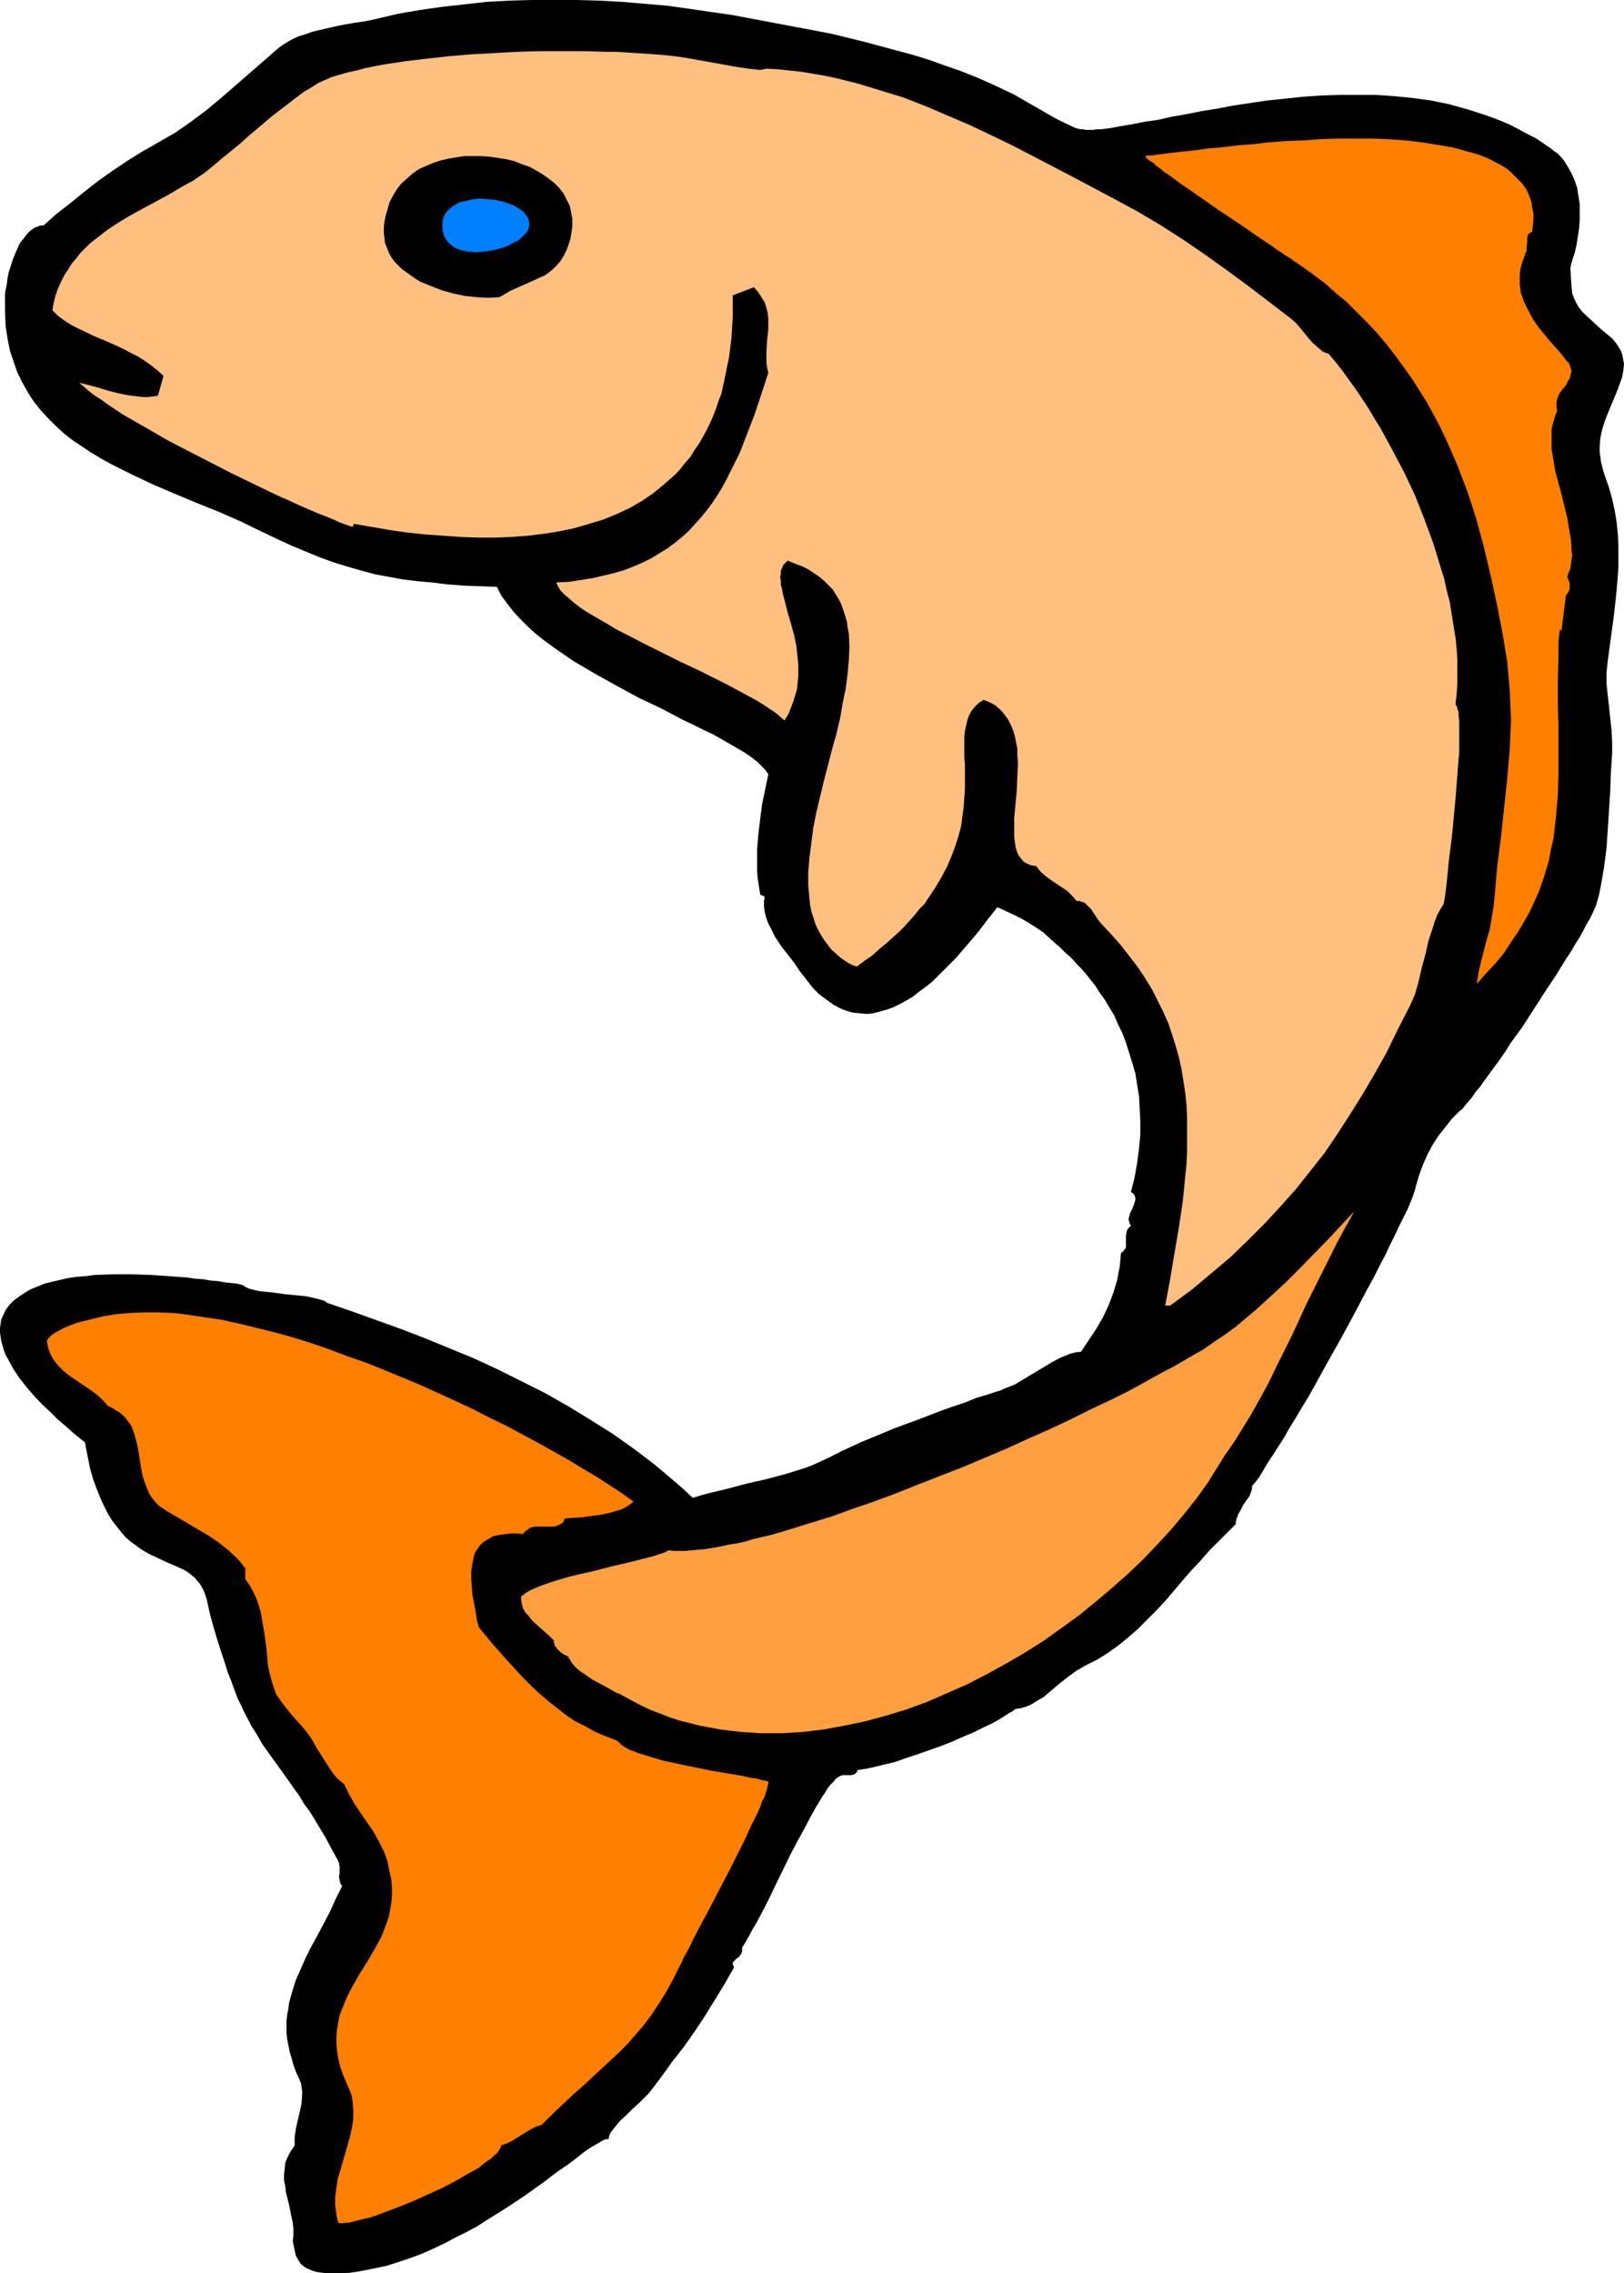
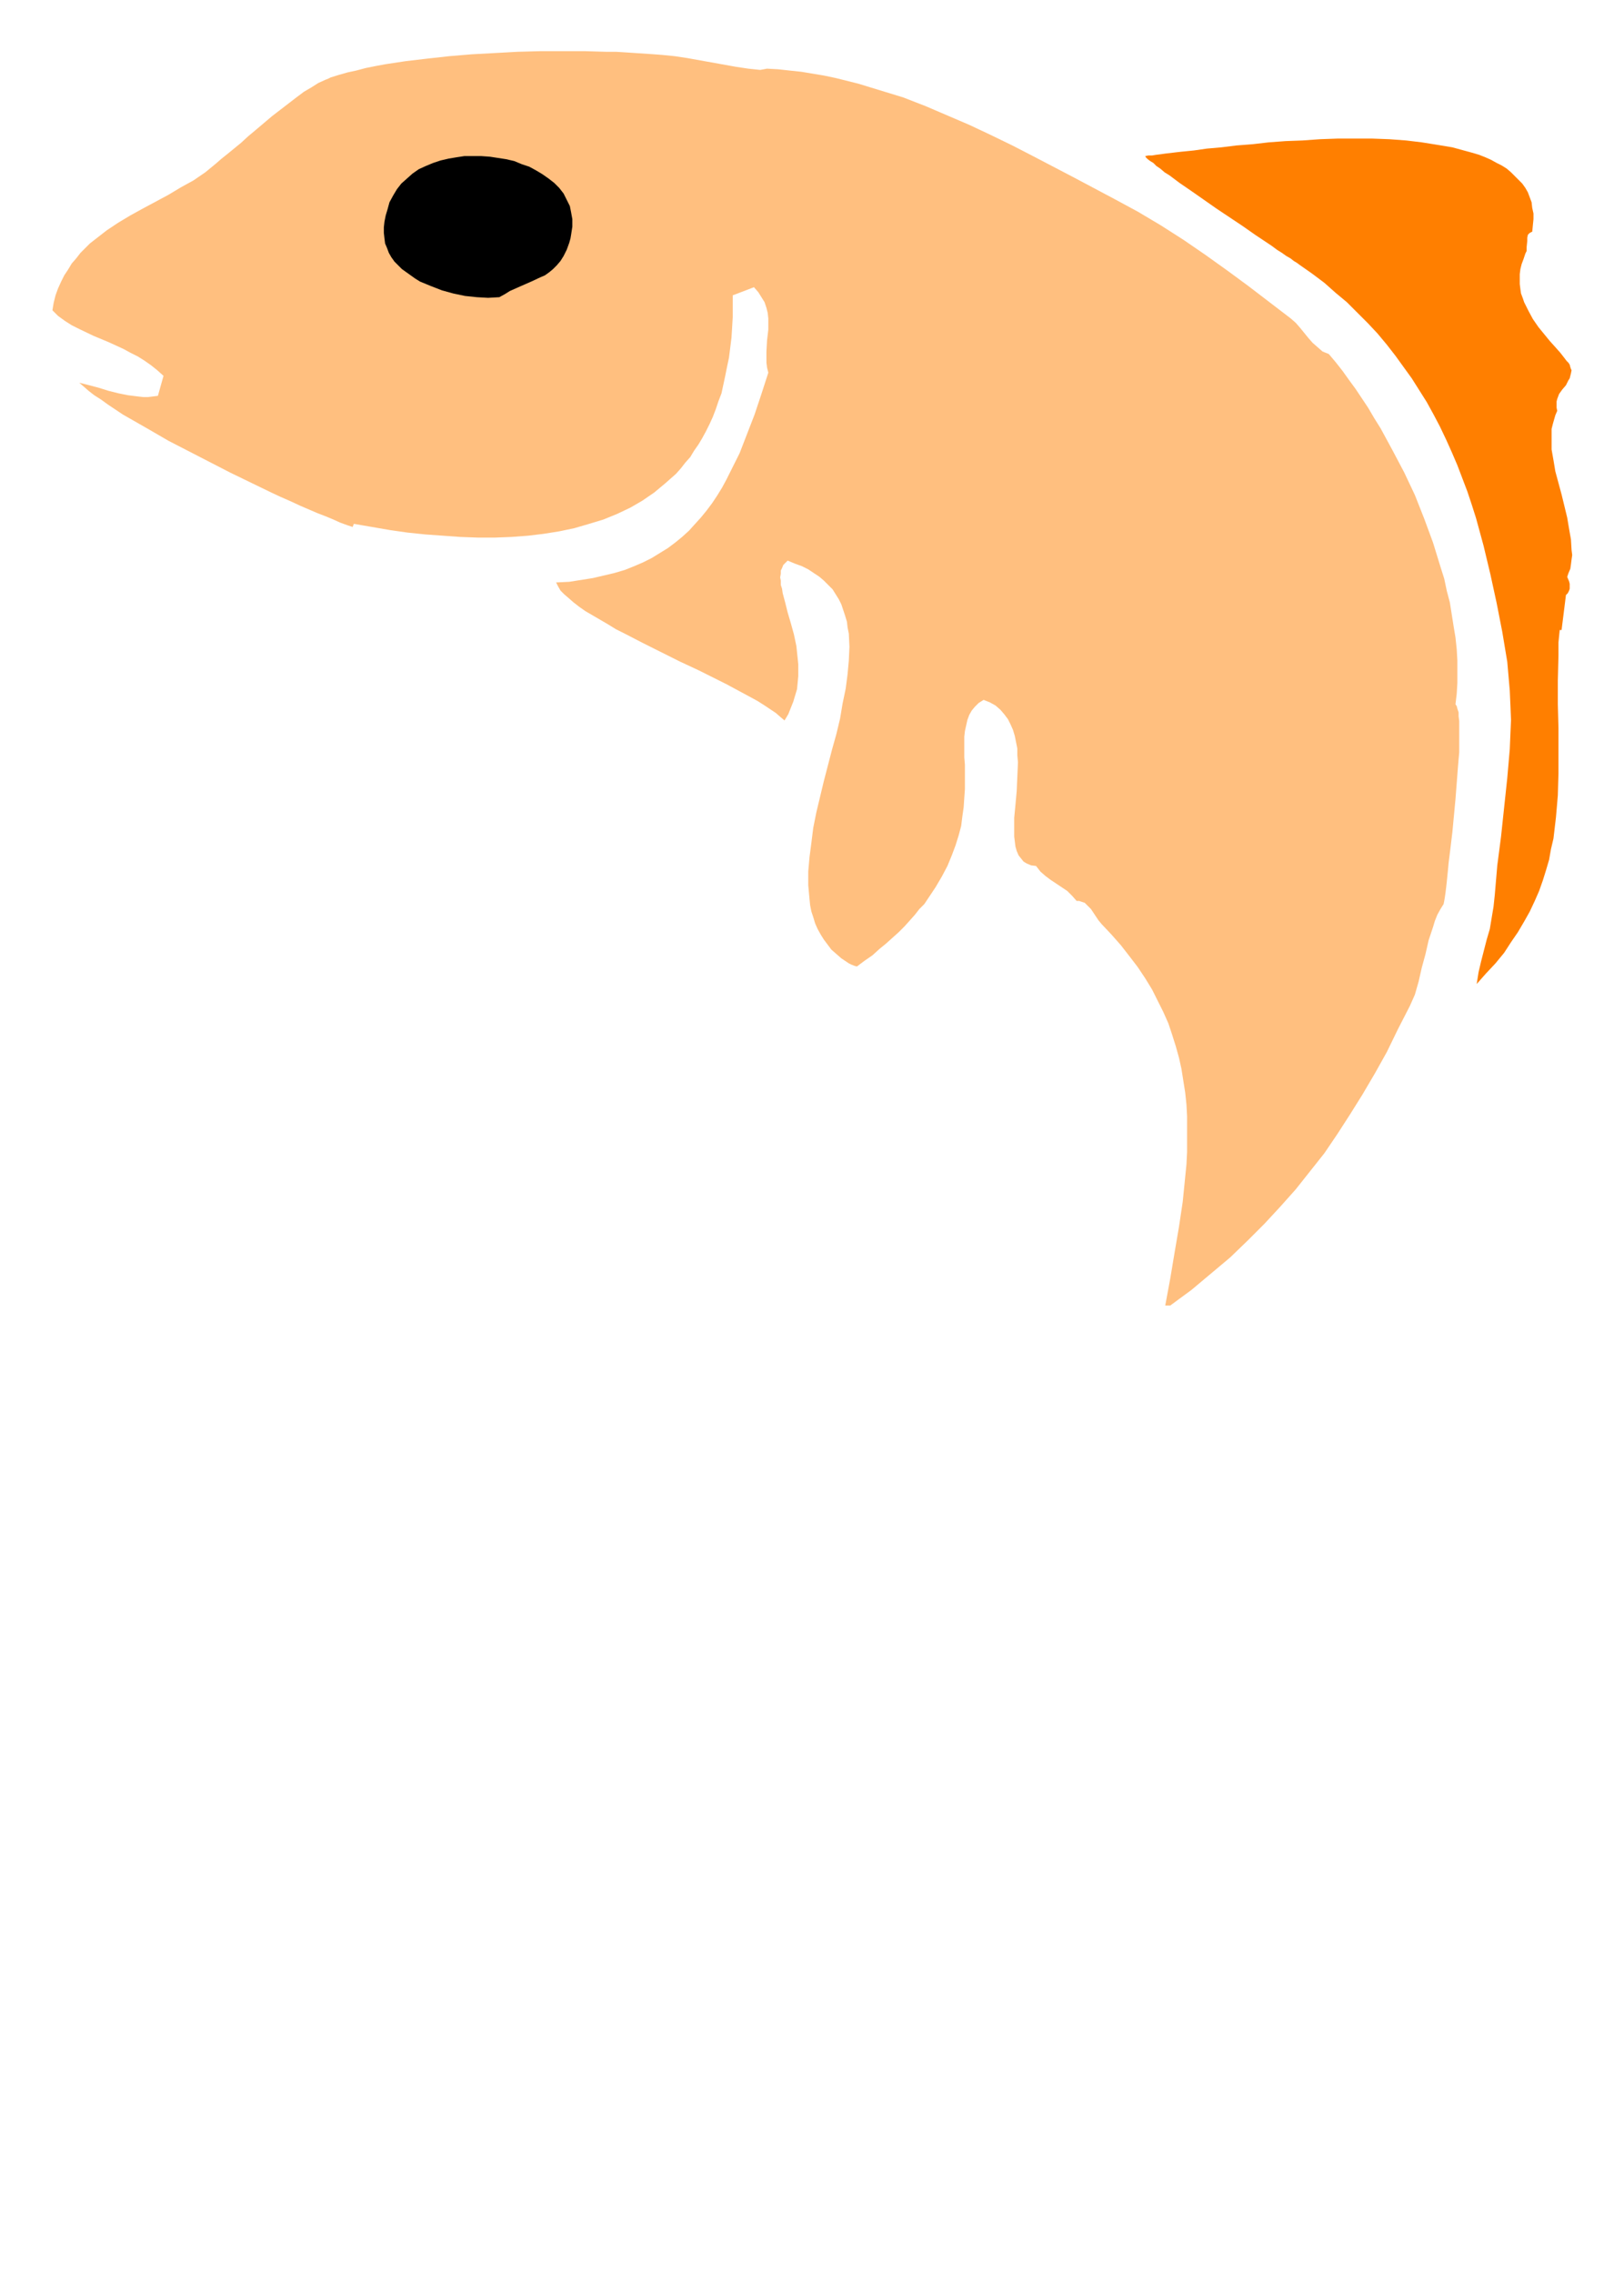
<svg xmlns="http://www.w3.org/2000/svg" xmlns:ns1="http://sodipodi.sourceforge.net/DTD/sodipodi-0.dtd" xmlns:ns2="http://www.inkscape.org/namespaces/inkscape" version="1.0" width="111.24mm" height="155.668mm" id="svg7" ns1:docname="Fish 060.wmf">
  <ns1:namedview id="namedview7" pagecolor="#ffffff" bordercolor="#000000" borderopacity="0.25" ns2:showpageshadow="2" ns2:pageopacity="0.0" ns2:pagecheckerboard="0" ns2:deskcolor="#d1d1d1" ns2:document-units="mm" />
  <defs id="defs1">
    <pattern id="WMFhbasepattern" patternUnits="userSpaceOnUse" width="6" height="6" x="0" y="0" />
  </defs>
-   <path style="fill:#000000;fill-opacity:1;fill-rule:evenodd;stroke:none" d="m 406.54,69.323 0.323,5.009 0.162,1.616 0.485,1.293 0.646,1.293 0.646,1.131 0.808,0.97 0.969,0.97 1.939,1.778 1.939,1.778 1.939,1.616 0.969,0.808 0.808,0.97 0.808,1.131 0.646,1.131 0.323,0.808 0.162,0.808 0.162,0.97 0.162,0.646 -0.162,1.778 -0.323,1.778 -0.646,1.778 -0.646,1.778 -0.808,1.939 -0.808,1.939 -0.808,1.939 -0.808,2.101 -0.646,2.101 -0.485,2.262 -0.162,2.262 v 1.293 l 0.162,1.131 0.162,1.293 0.323,1.293 0.323,1.293 0.485,1.454 0.969,2.747 0.808,2.909 0.646,2.909 0.485,2.909 0.323,3.07 0.162,2.909 v 3.07 3.07 l -0.485,5.979 -0.646,5.979 -0.808,5.979 -0.808,5.979 -0.162,1.454 -0.162,1.616 v 2.909 l 0.323,3.07 0.323,2.909 0.323,3.07 0.323,2.909 0.162,3.07 v 3.07 l -0.323,4.686 -0.162,4.848 -0.323,5.009 -0.323,5.009 -0.323,4.848 -0.646,5.009 -0.808,4.686 -0.485,2.424 -0.646,2.262 -0.162,0.646 -0.485,0.97 -0.485,1.131 -0.646,1.293 -0.808,1.293 -0.808,1.616 -0.969,1.778 -1.131,1.778 -1.131,1.939 -1.293,1.939 -1.293,2.101 -1.293,2.101 -2.908,4.363 -2.908,4.525 -2.908,4.525 -3.07,4.201 -1.293,2.101 -1.454,2.101 -1.454,1.939 -1.293,1.778 -1.293,1.778 -1.131,1.616 -1.131,1.293 -0.969,1.454 -0.969,1.131 -0.808,0.97 -0.646,0.808 -0.646,0.485 -2.101,2.101 -1.777,2.262 -1.777,2.262 -1.454,2.262 -1.293,2.424 -1.131,2.585 -0.969,2.585 -0.808,2.747 -0.162,0.646 -0.162,0.646 -0.485,1.454 -0.646,1.616 -0.808,1.939 -0.969,1.939 -1.131,2.262 -1.131,2.424 -1.293,2.585 -1.293,2.747 -1.454,2.747 -1.454,2.909 -1.616,2.909 -3.232,6.14 -3.393,6.302 -3.555,6.302 -3.393,6.14 -1.616,2.909 -1.777,2.909 -1.616,2.747 -1.616,2.585 -1.454,2.585 -1.454,2.262 -1.454,2.262 -1.293,1.939 -1.131,1.939 -0.969,1.616 -0.969,1.293 -0.97,1.131 v 0.646 l -0.162,0.646 -0.485,1.293 -0.808,1.131 -0.808,1.131 -0.646,1.293 -0.646,1.131 -0.485,1.293 -0.162,0.646 v 0.646 l -2.262,2.262 -2.262,2.262 -2.424,2.424 -2.101,2.424 -2.424,2.585 -2.262,2.585 -4.524,5.333 -2.424,2.585 -2.424,2.424 -2.424,2.424 -2.424,2.101 -2.585,2.101 -2.747,1.939 -2.585,1.616 -2.908,1.454 -1.131,0.646 -1.131,0.646 -2.262,1.616 -2.262,1.778 -2.101,1.778 -2.101,1.778 -1.131,0.646 -1.293,0.808 -1.131,0.646 -1.293,0.485 -1.131,0.323 -1.293,0.162 -0.808,0.646 -0.969,0.485 -1.939,1.293 -2.262,1.293 -2.424,1.131 -2.585,1.293 -2.747,1.131 -2.908,1.293 -2.908,1.131 -5.979,2.101 -2.908,0.97 -2.747,0.97 -2.747,0.646 -2.585,0.646 -2.262,0.485 -1.131,0.162 -0.969,0.162 -0.162,0.485 -0.323,0.323 -0.162,0.162 -0.323,0.162 -0.646,0.162 h -0.646 -0.646 -0.808 l -0.646,0.162 -0.646,0.323 -0.646,0.485 -0.646,0.808 -0.646,0.646 -0.808,0.97 -0.646,1.131 -0.808,1.131 -0.646,1.131 -0.808,1.293 -1.616,2.909 -1.616,3.07 -1.777,3.232 -1.777,3.393 -3.393,6.948 -1.616,3.393 -1.616,3.232 -1.616,3.07 -0.808,1.454 -0.808,1.293 -0.646,1.293 -0.646,1.131 -0.646,1.131 -0.646,0.97 v 0.485 0.485 l -0.162,0.485 -0.162,0.323 -0.485,0.646 -0.646,0.485 -0.485,0.485 -0.485,0.485 v 0.323 0.162 l 0.162,0.323 0.162,0.485 -1.293,2.262 -1.293,2.262 -2.585,4.201 -2.585,4.201 -2.585,3.878 -2.747,3.878 -2.908,3.717 -2.908,4.04 -3.07,4.04 -0.646,0.646 -0.646,0.646 -1.454,1.454 -1.616,1.454 -1.616,1.616 -1.616,1.454 -1.293,1.616 -0.646,0.808 -0.485,0.646 -0.323,0.808 -0.162,0.808 h -0.646 l -0.808,0.323 -0.808,0.485 -1.131,0.646 -1.131,0.646 -1.454,0.97 -1.454,1.131 -1.616,1.293 -1.777,1.293 -1.939,1.293 -1.939,1.454 -2.101,1.616 -2.262,1.616 -2.262,1.616 -2.424,1.616 -2.424,1.616 -2.585,1.616 -2.585,1.616 -2.747,1.778 -2.747,1.454 -2.908,1.454 -2.747,1.454 -3.07,1.454 -2.908,1.293 -3.07,1.131 -2.908,0.97 -3.07,0.97 -3.07,0.646 -3.232,0.646 -2.908,0.485 -3.232,0.162 h -3.07 l -1.131,-0.162 -1.293,-0.162 -1.131,-0.323 -1.131,-0.485 -0.969,-0.485 -0.969,-0.808 -0.646,-0.97 -0.646,-1.131 -0.808,-3.717 0.162,-1.616 v -1.616 l -0.162,-1.616 -0.323,-1.454 -0.646,-3.232 -0.808,-3.232 -0.162,-1.454 -0.323,-1.616 v -1.454 l 0.162,-1.616 0.162,-1.454 0.646,-1.616 0.808,-1.454 0.485,-0.646 0.485,-0.808 v -0.97 -1.131 l 0.323,-2.262 0.485,-2.101 0.485,-2.101 0.485,-2.262 0.162,-2.101 v -1.131 l -0.162,-1.131 -0.162,-0.97 -0.485,-1.131 -0.808,-1.778 -0.646,-1.778 -0.485,-1.778 -0.485,-1.616 -0.323,-1.616 -0.323,-1.616 -0.162,-1.616 v -1.616 -1.616 l 0.162,-1.454 0.323,-1.616 0.162,-1.454 0.808,-2.909 0.969,-3.07 1.293,-2.909 1.293,-2.909 1.454,-2.909 1.616,-2.909 3.232,-6.14 1.454,-3.232 1.616,-3.232 -0.485,-0.808 -0.162,-0.808 -0.162,-0.808 0.162,-0.808 v -1.778 l -0.162,-0.97 -0.323,-0.808 -1.616,-2.909 -1.454,-2.747 -1.454,-2.424 -1.454,-2.424 -1.293,-2.101 -1.454,-1.939 -1.131,-1.939 -1.293,-1.778 -1.131,-1.616 -1.131,-1.616 -2.101,-2.909 -2.101,-2.909 -1.939,-2.747 -1.777,-3.07 -0.969,-1.454 -0.808,-1.616 -0.969,-1.778 -0.808,-1.778 -0.969,-1.939 -0.808,-2.101 -0.808,-2.262 -0.969,-2.424 -0.808,-2.585 -0.969,-2.909 -0.969,-3.07 -0.969,-3.232 -0.969,-3.555 -0.808,-3.717 -0.485,-1.454 -0.485,-1.131 -0.646,-1.131 -0.646,-0.808 -0.808,-0.97 -0.808,-0.646 -0.808,-0.646 -0.969,-0.646 -2.101,-0.97 -2.262,-0.97 -2.424,-1.131 -2.424,-1.131 -1.131,-0.646 -1.293,-0.808 -1.293,-0.97 -1.131,-0.808 -1.293,-1.131 -1.131,-1.293 -1.131,-1.454 -1.131,-1.454 -1.131,-1.778 -0.969,-1.939 -0.969,-2.101 -0.969,-2.424 -0.969,-2.585 -0.808,-2.909 -0.646,-3.232 -0.323,-1.616 -0.323,-1.778 -0.646,-0.485 -0.808,-0.646 -1.777,-1.454 -1.777,-1.616 -2.101,-1.778 -1.939,-1.939 -2.101,-1.939 L 8.725,361.156 6.786,358.894 5.009,356.632 3.393,354.208 2.101,351.784 1.454,350.653 0.969,349.36 0.646,348.229 0.323,347.098 0.162,345.967 0,344.835 v -1.131 l 0.162,-1.131 0.162,-1.131 0.485,-0.97 0.646,-1.454 0.969,-1.293 1.131,-1.131 1.293,-0.97 1.454,-0.97 1.616,-0.97 1.616,-0.646 1.939,-0.808 1.939,-0.485 2.101,-0.485 2.101,-0.485 2.262,-0.323 2.262,-0.162 2.424,-0.323 4.847,-0.162 h 4.847 l 4.847,0.162 4.686,0.323 4.524,0.323 2.262,0.323 2.101,0.162 1.939,0.323 1.939,0.162 1.777,0.323 1.616,0.162 1.454,0.162 1.293,0.323 0.323,0.162 0.485,0.323 0.969,0.485 1.293,0.323 1.454,0.323 1.616,0.162 1.616,0.162 3.555,0.485 3.393,0.323 1.777,0.162 1.454,0.323 1.454,0.323 1.131,0.323 0.969,0.323 0.323,0.323 0.323,0.162 6.14,2.101 6.302,2.262 6.302,2.262 6.302,2.424 6.302,2.585 6.302,2.585 6.302,2.909 6.14,3.07 6.14,3.07 5.979,3.393 5.817,3.555 5.655,3.555 5.494,3.878 5.332,4.04 5.171,4.363 2.424,2.101 2.424,2.262 2.101,-0.646 2.424,-0.646 4.686,-1.131 4.847,-1.293 5.009,-1.131 4.847,-1.293 4.686,-1.454 2.262,-0.808 2.101,-0.97 2.101,-0.97 1.939,-0.97 0.969,-0.485 0.969,-0.485 2.101,-0.97 2.424,-1.131 2.747,-1.131 2.747,-1.131 3.07,-1.293 6.14,-2.262 6.302,-2.424 3.232,-1.131 2.908,-0.97 2.747,-1.131 2.747,-0.808 2.424,-0.808 1.131,-0.323 0.969,-0.485 1.293,-0.485 1.293,-0.485 2.424,-1.454 2.424,-1.454 2.424,-1.454 2.424,-1.454 2.424,-1.293 1.293,-0.485 1.131,-0.485 1.293,-0.323 1.454,-0.162 1.939,-2.909 1.939,-2.909 1.777,-3.07 1.454,-3.07 1.293,-3.393 0.969,-3.232 0.323,-1.778 0.323,-1.616 0.162,-1.778 0.162,-1.778 0.485,-0.323 0.323,-0.485 0.323,-0.323 0.162,-0.485 v -0.97 -1.939 l 0.162,-0.97 0.162,-0.485 0.323,-0.485 0.323,-0.323 0.323,-0.323 -0.323,-0.485 -0.162,-0.646 -0.162,-0.485 0.162,-0.646 0.323,-1.131 0.485,-0.97 0.485,-1.131 0.162,-0.646 0.162,-0.485 v -0.485 l -0.162,-0.646 -0.323,-0.485 -0.646,-0.485 0.969,-3.878 0.646,-3.717 0.485,-3.717 0.323,-3.555 v -3.393 l -0.162,-3.232 -0.162,-3.232 -0.485,-2.909 -0.485,-3.07 -0.808,-2.747 -0.808,-2.585 -0.808,-2.585 -0.969,-2.585 -1.131,-2.262 -0.969,-2.262 -1.293,-2.101 -1.131,-1.939 -1.293,-1.778 -1.131,-1.778 -1.293,-1.616 -1.131,-1.454 -1.131,-1.293 -1.131,-1.131 -0.969,-1.131 -0.969,-0.97 -0.969,-0.808 -0.808,-0.808 -0.646,-0.646 -0.485,-0.485 -0.485,-0.323 -0.162,-0.162 -0.162,-0.162 -1.616,-1.454 -1.616,-1.454 -1.939,-1.293 -1.777,-1.131 -1.939,-1.131 -1.939,-0.97 -4.201,-1.939 -2.424,3.07 -2.585,3.393 -2.747,3.232 -2.908,3.393 -3.07,3.07 -3.07,3.07 -1.616,1.293 -1.777,1.293 -1.616,1.293 -1.616,0.97 -1.777,0.97 -1.616,0.808 -1.777,0.646 -1.777,0.485 -1.777,0.485 -1.616,0.162 -1.777,-0.162 -1.777,-0.162 -1.777,-0.485 -1.616,-0.646 -1.777,-0.97 -1.777,-1.293 -1.777,-1.293 -1.777,-1.778 -1.616,-2.101 -1.777,-2.262 -0.646,-0.97 -0.646,-0.97 -1.616,-2.101 -1.777,-2.262 -1.616,-2.424 -0.646,-1.293 -0.646,-1.293 -0.646,-1.293 -0.485,-1.454 -0.323,-1.293 -0.162,-1.293 v -1.293 l 0.162,-1.293 -1.131,-0.485 -0.323,-2.101 -0.323,-1.939 -0.162,-1.939 v -1.939 -3.878 l 0.323,-3.878 0.485,-4.04 0.485,-3.717 1.616,-7.756 -0.808,-1.131 -0.969,-0.97 -1.131,-1.131 -1.454,-1.131 -1.616,-1.131 -1.939,-1.131 -1.939,-1.131 -2.262,-1.293 -2.262,-1.293 -2.424,-1.131 -2.585,-1.293 -2.747,-1.293 -5.494,-2.909 -5.817,-2.747 -5.655,-3.07 -5.817,-3.232 -2.747,-1.616 -2.747,-1.616 -2.585,-1.778 -2.585,-1.778 -2.424,-1.778 -2.262,-1.778 -2.101,-1.939 -1.939,-1.939 -1.777,-1.939 -1.616,-2.101 -1.454,-1.939 -1.131,-2.262 -4.524,-0.162 -4.201,-0.162 -4.201,-0.323 -3.878,-0.485 -3.716,-0.323 -3.878,-0.485 -3.555,-0.646 -3.555,-0.646 -3.555,-0.97 -3.393,-0.97 -3.716,-1.131 -3.555,-1.293 -3.555,-1.454 -3.878,-1.616 -3.878,-1.778 -4.04,-1.939 -5.332,-2.585 -5.494,-2.424 -5.655,-2.262 -5.817,-2.424 -5.655,-2.424 -5.494,-2.585 -5.494,-2.747 -2.585,-1.454 -2.424,-1.454 -2.424,-1.616 -2.424,-1.616 -2.262,-1.778 -2.101,-1.939 -1.939,-1.939 -1.939,-2.101 L 8.725,103.903 7.271,101.641 5.817,99.055 4.524,96.47 3.555,93.723 2.585,90.814 1.939,87.582 1.454,84.351 1.293,80.796 v -3.555 -1.131 l 0.162,-1.131 0.323,-1.454 0.162,-1.454 0.323,-1.616 0.485,-1.454 0.485,-1.616 0.646,-1.616 0.646,-1.454 0.646,-1.454 0.969,-1.131 0.808,-1.131 0.969,-0.97 0.969,-0.646 1.131,-0.485 0.646,-0.162 h 0.646 l 3.232,-2.909 3.555,-2.747 3.555,-2.909 3.716,-2.909 3.878,-2.747 3.878,-2.585 3.878,-2.424 1.777,-0.97 1.939,-1.131 2.262,-1.293 2.262,-1.293 2.101,-1.454 2.101,-1.454 3.878,-2.909 3.716,-3.07 7.433,-6.464 3.716,-3.232 3.878,-3.393 1.131,-0.808 1.293,-0.808 1.454,-0.808 1.454,-0.646 1.616,-0.485 1.777,-0.646 3.393,-0.808 3.555,-0.808 3.555,-0.646 3.232,-0.485 1.616,-0.323 1.454,-0.323 5.494,-1.293 5.655,-0.97 5.655,-0.808 5.817,-0.646 5.655,-0.646 5.979,-0.323 L 137.668,0 h 5.817 5.817 l 5.979,0.162 5.817,0.323 5.655,0.485 5.817,0.485 5.817,0.808 5.494,0.808 5.655,0.808 8.564,1.616 8.564,1.616 8.564,1.616 8.564,2.101 8.402,2.262 4.201,1.131 4.201,1.293 4.04,1.454 4.201,1.454 4.04,1.616 4.04,1.778 2.747,1.293 2.747,1.293 5.332,3.07 5.332,3.07 2.585,1.293 2.747,1.293 0.646,0.162 0.646,0.162 h 0.646 l 0.808,0.162 h 1.777 l 1.131,-0.162 h 1.131 l 1.131,-0.162 1.293,-0.162 2.585,-0.485 2.908,-0.485 3.232,-0.646 3.393,-0.485 3.555,-0.808 3.716,-0.646 4.04,-0.808 4.04,-0.646 4.201,-0.808 4.363,-0.646 4.363,-0.646 4.686,-0.485 4.524,-0.485 4.686,-0.323 4.686,-0.162 h 4.847 4.847 l 4.686,0.323 4.847,0.485 4.686,0.646 4.686,0.97 4.686,1.293 4.524,1.454 2.262,0.808 2.101,0.808 2.262,0.97 2.101,1.131 2.101,1.131 2.262,1.131 1.939,1.293 2.101,1.454 0.808,0.646 0.969,0.646 1.454,1.616 1.131,1.778 0.969,1.778 0.808,1.778 0.646,1.939 0.323,2.101 0.323,2.101 v 2.101 2.101 l -0.162,2.101 -0.323,2.101 -0.323,2.101 -0.485,2.101 -0.646,1.939 z" id="path1" />
  <path style="fill:#ffbf7f;fill-opacity:1;fill-rule:evenodd;stroke:none" d="m 344.007,91.622 1.777,2.101 1.777,2.262 1.616,2.262 1.777,2.424 1.616,2.424 1.616,2.424 1.616,2.747 1.616,2.585 3.07,5.656 3.07,5.817 2.747,5.817 2.424,6.14 2.262,6.14 1.939,6.302 0.969,3.07 0.646,3.07 0.808,3.07 0.485,3.07 0.485,3.07 0.485,2.909 0.323,3.07 0.162,2.909 v 2.909 2.909 l -0.162,2.747 -0.323,2.747 0.323,0.485 0.162,0.646 0.323,0.97 v 0.97 l 0.162,1.293 v 1.293 3.07 1.778 1.939 l -0.162,1.778 -0.162,1.939 -0.323,4.201 -0.323,4.201 -0.808,8.564 -0.485,4.04 -0.485,3.878 -0.162,1.778 -0.162,1.616 -0.162,1.616 -0.162,1.454 -0.162,1.293 -0.162,1.131 -0.162,0.97 -0.162,0.808 -0.808,1.293 -0.808,1.454 -0.646,1.616 -0.485,1.616 -1.131,3.393 -0.808,3.555 -0.969,3.555 -0.808,3.555 -0.969,3.393 -0.646,1.454 -0.646,1.454 -3.07,5.979 -2.908,5.979 -3.07,5.494 -3.232,5.494 -3.232,5.171 -3.232,5.009 -3.393,5.009 -3.716,4.686 -3.716,4.686 -4.04,4.525 -4.04,4.363 -4.363,4.363 -4.524,4.363 -5.009,4.201 -5.009,4.201 -5.494,4.04 h -1.293 l 1.293,-6.948 1.131,-6.787 1.131,-6.625 0.969,-6.464 0.646,-6.464 0.323,-3.232 0.162,-3.232 v -3.07 -3.07 -3.07 l -0.162,-3.07 -0.323,-3.07 -0.485,-3.07 -0.485,-3.07 -0.646,-2.909 -0.808,-2.909 -0.969,-3.07 -0.969,-2.909 -1.293,-2.909 -1.454,-2.909 -1.454,-2.909 -1.777,-2.909 -1.939,-2.909 -2.101,-2.747 -2.262,-2.909 -2.424,-2.747 -2.585,-2.747 -0.808,-0.97 -0.646,-0.97 -0.646,-0.97 -0.646,-0.97 -0.808,-0.808 -0.808,-0.808 -0.969,-0.323 -0.485,-0.162 h -0.646 l -1.131,-1.293 -1.293,-1.293 -1.454,-0.97 -2.908,-1.939 -1.293,-0.97 -1.293,-1.131 -1.131,-1.454 -1.293,-0.162 -1.131,-0.485 -0.808,-0.485 -0.646,-0.808 -0.646,-0.808 -0.485,-1.131 -0.323,-1.131 -0.162,-1.293 -0.162,-1.293 v -1.616 -1.454 -1.778 l 0.323,-3.393 0.323,-3.555 0.162,-3.717 0.162,-3.717 -0.162,-1.778 v -1.778 l -0.323,-1.616 -0.323,-1.616 -0.485,-1.616 -0.646,-1.454 -0.646,-1.293 -0.969,-1.293 -0.969,-1.131 -1.293,-1.131 -1.454,-0.808 -1.616,-0.646 -1.293,0.808 -0.969,0.97 -0.808,0.97 -0.646,1.131 -0.485,1.293 -0.323,1.454 -0.323,1.454 -0.162,1.454 v 1.778 1.778 1.778 l 0.162,1.939 v 2.101 2.101 2.101 l -0.162,2.262 -0.162,2.424 -0.323,2.262 -0.323,2.585 -0.646,2.424 -0.808,2.585 -0.969,2.585 -1.131,2.747 -1.454,2.747 -1.616,2.747 -1.939,2.909 -0.969,1.454 -1.293,1.293 -1.131,1.454 -1.293,1.454 -1.454,1.616 -1.454,1.454 -1.616,1.454 -1.616,1.454 -1.777,1.454 -1.777,1.616 -2.101,1.454 -1.939,1.454 -0.646,-0.162 -0.808,-0.323 -0.646,-0.323 -0.485,-0.323 -1.454,-0.97 -1.293,-1.131 -1.293,-1.131 -0.969,-1.293 -0.969,-1.293 -0.808,-1.293 -0.808,-1.454 -0.646,-1.454 -0.485,-1.616 -0.485,-1.454 -0.323,-1.616 -0.162,-1.616 -0.162,-1.778 -0.162,-1.778 v -1.778 -1.778 l 0.323,-3.717 0.485,-3.717 0.485,-3.878 0.808,-4.04 0.969,-4.04 0.969,-4.04 2.101,-8.08 1.131,-4.04 0.969,-4.04 0.646,-3.878 0.808,-3.878 0.485,-3.717 0.323,-3.555 0.162,-3.555 -0.162,-3.393 -0.323,-1.616 -0.162,-1.454 -0.485,-1.616 -0.485,-1.454 -0.485,-1.454 -0.646,-1.293 -0.808,-1.293 -0.808,-1.293 -1.131,-1.131 -1.131,-1.131 -1.131,-0.97 -1.454,-0.97 -1.454,-0.97 -1.616,-0.808 -1.777,-0.646 -1.939,-0.808 -0.646,0.646 -0.485,0.485 -0.323,0.808 -0.323,0.646 v 0.808 l -0.162,0.97 0.162,0.808 v 1.131 l 0.323,0.97 0.162,1.131 0.646,2.424 0.323,1.293 0.323,1.293 0.808,2.747 0.808,2.909 0.646,3.07 0.323,3.07 0.162,1.616 v 3.07 l -0.162,1.778 -0.162,1.616 -0.485,1.616 -0.485,1.616 -0.646,1.616 -0.646,1.616 -0.969,1.616 -0.969,-0.808 -1.293,-1.131 -1.454,-0.97 -1.454,-0.97 -1.777,-1.131 -1.777,-0.97 -2.101,-1.131 -2.101,-1.131 -2.101,-1.131 -2.262,-1.131 -4.847,-2.424 -4.847,-2.262 -4.847,-2.424 -4.847,-2.424 -4.686,-2.424 -2.262,-1.131 -2.101,-1.293 -1.939,-1.131 -1.939,-1.131 -1.939,-1.131 -1.616,-1.131 -1.454,-1.131 -1.293,-1.131 -1.131,-0.97 -0.969,-0.97 -0.646,-1.131 -0.485,-0.97 3.393,-0.162 3.07,-0.485 3.07,-0.485 2.747,-0.646 2.747,-0.646 2.747,-0.808 2.424,-0.97 2.262,-0.97 2.262,-1.131 2.101,-1.293 2.101,-1.293 1.939,-1.454 1.777,-1.454 1.777,-1.616 1.454,-1.616 1.616,-1.778 1.454,-1.778 1.454,-1.939 1.293,-1.939 1.293,-2.101 1.131,-2.101 1.131,-2.262 1.131,-2.262 1.131,-2.262 1.939,-5.009 1.939,-5.009 1.777,-5.332 1.777,-5.494 -0.323,-1.293 -0.162,-1.293 V 92.43 90.976 l 0.162,-2.909 0.323,-2.747 v -1.454 -1.454 l -0.162,-1.454 -0.323,-1.293 -0.485,-1.454 -0.808,-1.293 -0.808,-1.293 -1.131,-1.293 -5.494,2.101 v 2.747 2.909 l -0.162,2.747 -0.162,2.585 -0.323,2.585 -0.323,2.585 -0.485,2.262 -0.485,2.424 -0.485,2.262 -0.485,2.262 -0.808,2.101 -0.646,1.939 -0.808,2.101 -0.808,1.778 -0.969,1.939 -0.969,1.778 -0.969,1.616 -1.131,1.616 -0.969,1.616 -1.293,1.454 -1.131,1.454 -1.293,1.454 -2.747,2.424 -2.908,2.424 -3.07,2.101 -3.07,1.778 -3.393,1.616 -3.555,1.454 -3.716,1.131 -3.878,1.131 -3.878,0.808 -4.04,0.646 -4.04,0.485 -4.363,0.323 -4.201,0.162 h -4.363 l -4.524,-0.162 -4.524,-0.323 -4.524,-0.323 -4.686,-0.485 -4.524,-0.646 -4.686,-0.808 -4.686,-0.808 -0.323,0.808 -1.454,-0.485 -1.777,-0.646 -1.777,-0.808 -1.939,-0.808 -2.101,-0.808 -2.262,-0.97 -2.262,-0.97 -2.424,-1.131 -2.585,-1.131 -2.424,-1.131 -5.332,-2.585 -5.332,-2.585 -5.332,-2.747 -5.332,-2.747 -5.332,-2.747 -5.009,-2.909 -2.262,-1.293 -2.262,-1.293 -2.262,-1.293 -1.939,-1.293 -1.939,-1.293 -1.777,-1.293 -1.777,-1.131 -1.454,-1.131 -1.293,-1.131 -1.131,-0.97 2.585,0.646 2.424,0.646 2.585,0.808 2.585,0.646 2.424,0.485 2.585,0.323 1.454,0.162 h 1.131 l 1.293,-0.162 1.293,-0.162 1.454,-5.171 -1.616,-1.454 -1.616,-1.293 -1.616,-1.131 -1.777,-1.131 -1.939,-0.97 -1.777,-0.97 -3.878,-1.778 -3.878,-1.616 -3.716,-1.778 -1.939,-0.97 -1.777,-1.131 -1.777,-1.293 -1.454,-1.454 0.323,-1.939 0.485,-1.939 0.646,-1.778 0.808,-1.778 0.808,-1.616 0.969,-1.454 0.969,-1.616 1.131,-1.293 1.131,-1.454 1.293,-1.293 1.131,-1.131 1.454,-1.131 2.908,-2.262 2.908,-1.939 3.232,-1.939 3.232,-1.778 6.625,-3.555 3.232,-1.939 3.232,-1.778 3.07,-2.101 2.747,-2.262 1.293,-1.131 1.616,-1.293 1.777,-1.454 1.777,-1.454 1.939,-1.778 1.939,-1.616 4.201,-3.555 4.201,-3.232 2.101,-1.616 1.939,-1.454 1.939,-1.131 1.777,-1.131 1.777,-0.808 0.808,-0.323 0.646,-0.323 2.101,-0.646 2.262,-0.646 2.262,-0.485 2.424,-0.646 2.424,-0.485 2.585,-0.485 5.332,-0.808 5.494,-0.646 5.817,-0.646 5.817,-0.485 5.979,-0.323 5.817,-0.323 5.979,-0.162 h 5.817 5.655 l 5.494,0.162 h 2.585 l 2.585,0.162 2.424,0.162 2.424,0.162 2.424,0.162 2.101,0.162 3.232,0.323 3.232,0.485 6.302,1.131 6.302,1.131 3.232,0.485 3.07,0.323 1.777,-0.323 2.908,0.162 2.908,0.323 3.07,0.323 2.908,0.485 2.908,0.485 3.07,0.646 5.817,1.454 5.817,1.778 5.817,1.778 5.817,2.262 5.655,2.424 5.655,2.424 5.494,2.585 5.655,2.747 5.332,2.747 10.826,5.656 5.171,2.747 5.171,2.747 5.979,3.232 5.979,3.555 5.817,3.717 5.655,3.878 5.655,4.04 5.494,4.04 10.988,8.403 1.293,1.131 1.131,1.293 2.101,2.585 1.131,1.293 1.293,1.131 1.293,1.131 0.808,0.323 z" id="path2" />
  <path style="fill:#ff7f00;fill-opacity:1;fill-rule:evenodd;stroke:none" d="m 396.683,59.95 -0.323,0.162 -0.323,0.162 -0.485,0.485 -0.162,0.808 v 0.808 l -0.162,1.616 v 0.97 l -0.323,0.646 -0.485,1.454 -0.485,1.293 -0.323,1.293 -0.162,1.293 v 1.293 1.293 l 0.162,1.293 0.162,1.131 0.485,1.293 0.323,0.97 1.131,2.262 1.131,2.101 1.454,2.101 1.454,1.778 1.454,1.778 1.454,1.616 1.293,1.454 1.131,1.454 0.485,0.646 0.485,0.485 0.323,0.485 0.162,0.646 0.162,0.485 0.162,0.323 -0.162,0.808 -0.162,0.646 -0.162,0.646 -0.323,0.485 -0.646,1.293 -0.969,1.131 -0.808,1.131 -0.485,1.293 -0.162,0.646 v 0.808 0.808 l 0.162,0.808 -0.485,1.131 -0.323,1.131 -0.323,1.131 -0.323,1.293 v 1.293 2.585 1.454 l 0.485,2.747 0.485,2.909 1.616,5.979 1.454,5.979 0.485,2.909 0.485,2.747 0.162,2.747 0.162,1.293 -0.162,1.131 -0.162,1.293 -0.162,1.131 -0.485,1.131 -0.323,0.97 0.485,1.131 0.162,0.646 v 0.646 0.646 l -0.162,0.485 -0.323,0.646 -0.485,0.485 -1.131,9.049 h -0.485 l -0.323,3.232 v 3.393 l -0.162,6.464 v 6.14 l 0.162,6.14 v 5.979 5.817 l -0.162,5.656 -0.485,5.656 -0.323,2.747 -0.323,2.747 -0.646,2.747 -0.485,2.747 -0.808,2.747 -0.808,2.585 -0.969,2.747 -1.131,2.585 -1.293,2.747 -1.454,2.585 -1.616,2.747 -1.777,2.585 -1.777,2.747 -2.262,2.747 -2.424,2.585 -2.424,2.747 0.485,-3.07 0.646,-2.747 1.454,-5.656 0.808,-2.747 0.485,-2.909 0.485,-2.909 0.323,-3.07 0.646,-7.595 0.969,-7.433 0.808,-7.595 0.808,-7.595 0.646,-7.433 0.162,-3.878 0.162,-3.717 -0.162,-3.878 -0.162,-3.717 -0.323,-3.717 -0.323,-3.717 -1.293,-7.756 -1.454,-7.433 -1.616,-7.433 -1.777,-7.433 -1.939,-7.11 -1.131,-3.555 -1.131,-3.393 -1.293,-3.393 -1.293,-3.393 -1.454,-3.393 -1.454,-3.232 -1.616,-3.393 -1.616,-3.07 -1.777,-3.232 -1.939,-3.07 -1.939,-3.07 -2.101,-2.909 -2.101,-2.909 -2.262,-2.909 -2.424,-2.909 -2.424,-2.585 -2.747,-2.747 -2.747,-2.747 -2.908,-2.424 -2.908,-2.585 -3.232,-2.424 -3.232,-2.262 -0.646,-0.485 -0.808,-0.485 -0.808,-0.646 -1.131,-0.646 -1.131,-0.808 -1.293,-0.808 -1.293,-0.97 -1.454,-0.97 -2.908,-1.939 -3.232,-2.262 -6.786,-4.525 -3.232,-2.262 -3.232,-2.262 -3.07,-2.101 -1.293,-0.97 -1.293,-0.97 -1.293,-0.808 -1.131,-0.97 -0.969,-0.646 -0.808,-0.808 -0.808,-0.485 -0.646,-0.485 -0.485,-0.485 -0.162,-0.323 0.808,-0.162 h 0.969 l 0.969,-0.162 1.293,-0.162 1.131,-0.162 1.454,-0.162 1.293,-0.162 1.454,-0.162 3.232,-0.323 3.393,-0.485 3.716,-0.323 3.878,-0.485 4.201,-0.323 4.201,-0.485 4.363,-0.323 4.363,-0.162 4.524,-0.323 4.524,-0.162 h 4.524 4.524 l 4.363,0.162 4.363,0.323 4.04,0.485 4.04,0.646 3.878,0.646 3.555,0.97 1.777,0.485 1.616,0.485 1.616,0.646 1.454,0.646 1.454,0.808 1.293,0.646 1.293,0.808 1.131,0.97 0.969,0.97 0.969,0.97 0.969,0.97 0.808,1.131 0.646,1.131 0.485,1.293 0.485,1.293 0.162,1.454 0.323,1.454 v 1.454 l -0.162,1.616 z" id="path3" />
  <path style="fill:#000000;fill-opacity:1;fill-rule:evenodd;stroke:none" d="m 129.265,76.917 -2.908,0.162 -2.908,-0.162 -3.07,-0.323 -3.07,-0.646 -2.908,-0.808 -2.908,-1.131 -2.747,-1.131 -1.293,-0.808 -1.131,-0.808 -1.131,-0.808 -1.131,-0.808 -0.969,-0.97 -0.969,-0.97 -0.808,-1.131 -0.646,-1.131 -0.485,-1.293 -0.485,-1.131 -0.162,-1.293 -0.162,-1.454 v -1.454 l 0.162,-1.454 0.323,-1.616 0.485,-1.616 0.485,-1.778 0.969,-1.778 0.969,-1.616 1.131,-1.454 1.454,-1.293 1.454,-1.293 1.616,-1.131 1.777,-0.808 1.939,-0.808 1.939,-0.646 2.101,-0.485 1.939,-0.323 2.101,-0.323 h 2.262 2.101 l 2.262,0.162 2.101,0.323 2.101,0.323 2.101,0.485 1.939,0.808 1.939,0.646 1.777,0.97 1.616,0.97 1.616,1.131 1.454,1.131 1.293,1.293 1.131,1.454 0.808,1.616 0.808,1.616 0.323,1.616 0.323,1.778 v 1.939 l -0.323,2.101 -0.162,0.97 -0.323,1.131 -0.646,1.778 -0.808,1.616 -0.808,1.293 -0.969,1.131 -0.97,0.97 -0.969,0.808 -1.131,0.808 -1.131,0.485 -2.424,1.131 -2.585,1.131 -2.908,1.293 -1.293,0.808 z" id="path4" />
-   <path style="fill:#007fff;fill-opacity:1;fill-rule:evenodd;stroke:none" d="m 136.86,57.042 0.162,0.646 v 0.646 l -0.162,0.646 -0.162,0.646 -0.485,0.646 -0.485,0.485 -0.485,0.485 -0.646,0.646 -0.646,0.485 -0.808,0.323 -1.777,0.97 -1.939,0.646 -1.939,0.485 -2.101,0.323 -2.101,0.162 -1.939,-0.162 -0.969,-0.162 -0.808,-0.162 -0.969,-0.323 -0.808,-0.323 -0.646,-0.485 -0.646,-0.485 -0.485,-0.485 -0.485,-0.646 -0.485,-0.646 -0.162,-0.808 -0.323,-1.131 v -1.131 -0.97 l 0.162,-0.808 0.323,-0.808 0.485,-0.808 0.485,-0.485 0.646,-0.646 0.646,-0.485 0.808,-0.485 0.808,-0.485 0.969,-0.162 1.939,-0.485 2.101,-0.323 2.101,0.162 2.101,0.162 2.101,0.485 1.777,0.646 0.969,0.323 0.808,0.485 0.808,0.485 0.646,0.485 0.485,0.485 0.485,0.646 0.485,0.646 z" id="path5" />
-   <path style="fill:#ff9f3f;fill-opacity:1;fill-rule:evenodd;stroke:none" d="m 316.862,376.992 -4.201,6.787 -2.908,4.04 -3.07,3.878 -3.393,4.04 -3.555,3.878 -3.716,3.878 -3.878,3.717 -4.201,3.717 -4.201,3.555 -4.363,3.555 -4.686,3.393 -4.524,3.232 -4.847,3.07 -5.009,2.909 -5.009,2.747 -5.009,2.585 -5.171,2.262 -5.171,2.262 -5.332,1.939 -5.332,1.616 -5.332,1.454 -5.494,1.131 -5.332,0.97 -5.332,0.646 -5.332,0.323 h -2.747 -2.747 l -2.585,-0.162 -2.585,-0.162 -2.747,-0.323 -2.585,-0.323 -2.585,-0.485 -2.585,-0.485 -2.585,-0.646 -2.585,-0.646 -2.585,-0.808 -2.424,-0.97 -2.585,-0.97 -2.424,-1.131 -2.424,-1.293 -2.424,-1.293 -0.808,-0.485 -0.969,-0.323 -1.939,-1.131 -2.101,-1.131 -2.101,-1.131 -2.101,-1.454 -0.969,-0.646 -0.808,-0.646 -0.808,-0.808 -0.646,-0.808 -0.485,-0.808 -0.485,-0.808 -1.293,-0.646 -0.646,-0.485 -0.485,-0.485 -0.485,-0.485 -0.485,-0.646 -0.162,-0.646 -0.162,-0.808 -1.131,-1.131 -1.454,-1.293 -1.454,-1.293 -1.454,-1.293 -1.131,-1.454 -0.646,-0.646 -0.485,-0.808 -0.323,-0.808 -0.162,-0.808 -0.162,-0.808 v -0.97 l 0.646,-0.485 0.646,-0.485 0.808,-0.485 0.969,-0.485 1.939,-0.808 2.262,-0.808 2.585,-0.808 2.747,-0.808 2.747,-0.646 2.908,-0.646 5.655,-1.454 2.908,-0.646 2.585,-0.646 2.585,-0.646 2.424,-0.646 1.939,-0.646 0.97,-0.323 0.808,-0.485 1.454,0.162 h 1.454 1.454 l 1.616,-0.162 1.777,-0.162 1.777,-0.162 1.939,-0.323 1.939,-0.323 2.101,-0.485 2.101,-0.323 2.262,-0.485 2.101,-0.646 4.847,-1.131 4.847,-1.454 5.171,-1.616 5.332,-1.616 5.332,-1.939 5.655,-1.939 5.655,-2.101 5.655,-2.262 11.634,-4.525 11.472,-4.848 5.655,-2.585 5.494,-2.424 5.494,-2.585 5.171,-2.585 5.171,-2.424 4.847,-2.424 4.686,-2.585 4.363,-2.424 2.262,-1.131 1.939,-1.131 1.939,-1.131 1.939,-1.131 1.777,-0.97 1.616,-1.131 1.616,-1.131 1.454,-0.97 1.454,-0.97 1.293,-0.97 1.131,-0.808 1.131,-0.97 4.04,-3.393 3.716,-3.393 3.878,-3.555 3.555,-3.555 7.271,-7.433 7.11,-7.595 -2.262,4.04 -2.101,3.878 -4.04,8.08 -4.04,8.08 -3.716,8.08 -4.04,8.08 -1.939,4.04 -2.101,3.878 -2.262,4.04 -2.262,3.717 -2.424,3.878 z" id="path6" />
-   <path style="fill:#ff7f00;fill-opacity:1;fill-rule:evenodd;stroke:none" d="m 164.005,388.627 -0.808,0.646 -0.969,0.646 -1.131,0.646 -0.969,0.323 -1.131,0.323 -1.131,0.323 -2.262,0.485 -2.424,0.323 -2.424,0.323 -2.262,0.162 -2.262,0.162 -0.323,0.808 -0.485,0.485 -0.646,0.323 -0.646,0.323 -0.646,0.162 h -0.808 -1.616 -1.616 -0.808 l -0.808,0.162 -0.646,0.162 -0.646,0.485 -0.646,0.485 -0.485,0.646 -1.616,-0.162 h -1.454 l -1.293,0.162 -1.293,0.162 -1.131,0.162 -1.131,0.323 -0.808,0.485 -0.808,0.485 -0.808,0.485 -0.646,0.646 -0.485,0.646 -0.485,0.646 -0.485,0.808 -0.323,0.97 -0.323,1.778 -0.323,1.939 v 2.101 l 0.162,2.101 0.162,2.101 0.808,4.201 0.323,2.101 0.485,1.939 3.716,4.525 4.04,4.525 3.878,4.201 2.101,2.101 2.101,1.939 2.262,1.939 2.262,1.778 2.262,1.778 2.424,1.616 2.585,1.293 2.585,1.454 2.747,1.131 2.908,1.131 0.485,0.485 0.485,0.485 0.646,0.485 0.808,0.485 0.969,0.485 0.969,0.323 1.131,0.485 1.131,0.323 2.585,0.808 2.747,0.808 3.07,0.646 3.07,0.646 6.302,1.293 2.908,0.485 2.908,0.485 2.747,0.485 1.293,0.323 1.131,0.162 0.969,0.162 0.969,0.323 0.969,0.162 0.808,0.162 v 0.485 l -0.162,0.646 -0.162,0.808 -0.323,0.97 -0.323,1.131 -0.646,1.131 -0.485,1.454 -0.646,1.454 -0.808,1.616 -0.808,1.616 -0.808,1.778 -0.808,1.778 -1.939,3.878 -1.939,3.878 -4.04,7.756 -1.939,3.717 -0.969,1.778 -0.969,1.778 -0.808,1.616 -0.808,1.454 -0.646,1.454 -0.646,1.293 -0.646,1.131 -0.646,1.131 -0.323,0.808 -0.323,0.646 -0.969,1.939 -0.969,1.939 -0.969,1.778 -0.969,1.778 -1.939,3.07 -1.939,2.909 -1.939,2.585 -2.101,2.424 -1.939,2.262 -2.262,2.262 -2.262,2.101 -2.262,2.101 -2.262,2.101 -2.424,2.262 -2.585,2.262 -2.585,2.424 -2.747,2.585 -2.908,2.909 -1.454,0.485 -1.293,0.646 -2.424,1.454 -2.585,1.616 -1.293,0.646 -1.454,0.485 -0.162,0.646 -0.323,0.485 -0.485,0.808 -0.808,0.646 -0.808,0.808 -0.969,0.646 -1.131,0.808 -1.131,0.97 -1.454,0.808 -1.454,0.808 -3.07,1.778 -3.393,1.778 -3.555,1.616 -3.555,1.616 -3.555,1.454 -3.393,1.293 -1.777,0.646 -1.616,0.646 -1.616,0.485 -1.454,0.323 -1.293,0.323 -1.293,0.323 -1.131,0.323 h -0.969 l -0.969,0.162 -0.808,-0.162 -0.323,-1.131 -0.162,-1.131 -0.323,-2.262 v -2.262 l 0.323,-2.262 0.323,-2.262 0.646,-2.101 0.646,-2.262 0.646,-2.262 1.293,-4.525 0.485,-2.262 0.323,-2.101 v -2.262 l -0.162,-2.262 -0.162,-1.131 -0.323,-1.131 -0.485,-1.131 -0.485,-1.131 -0.969,-2.262 -0.808,-2.262 -0.485,-2.101 -0.323,-1.939 -0.162,-1.939 v -1.939 l 0.162,-1.778 0.323,-1.778 0.323,-1.778 0.646,-1.616 0.646,-1.616 0.646,-1.616 1.616,-3.07 1.777,-3.07 1.939,-3.07 1.777,-3.07 1.777,-3.232 0.646,-1.616 0.646,-1.778 0.646,-1.778 0.323,-1.778 0.323,-1.778 0.162,-1.939 v -2.101 l -0.162,-2.101 -0.485,-2.101 -0.485,-2.424 -0.485,-1.454 -0.485,-1.293 -1.293,-2.585 -1.454,-2.585 -3.232,-4.686 -1.616,-2.424 -1.454,-2.585 -0.646,-1.293 -0.646,-1.293 -0.646,-0.485 -1.293,-1.131 -0.646,-0.808 -1.131,-1.616 -1.131,-1.778 -2.262,-3.555 -0.969,-1.778 -0.969,-1.454 -0.969,-1.293 -1.131,-1.293 -1.293,-1.454 -1.293,-1.454 -1.293,-1.616 -1.131,-1.454 -0.969,-1.454 -0.485,-0.646 -0.162,-0.646 -0.646,-1.778 -0.485,-1.778 -0.485,-1.778 -0.323,-1.939 -0.323,-3.717 -0.485,-3.717 -0.646,-3.717 -0.323,-1.939 -0.485,-1.778 -0.646,-1.778 -0.808,-1.778 -0.969,-1.778 -1.131,-1.616 v -2.747 l -0.969,-1.293 -0.969,-1.131 -2.424,-2.262 -2.424,-1.939 -2.585,-1.778 -2.747,-1.616 -2.747,-1.616 -2.747,-1.616 -2.747,-1.616 -0.969,-0.646 -0.969,-0.646 -0.808,-0.808 -0.646,-0.808 -0.646,-0.808 -0.485,-0.808 -0.808,-1.939 -0.646,-1.778 -0.485,-1.939 -0.646,-4.04 -0.323,-2.101 -0.485,-1.939 -0.485,-1.778 -0.646,-1.778 -0.485,-0.808 -0.646,-0.808 -0.485,-0.646 -0.808,-0.808 -0.808,-0.646 -0.808,-0.485 -0.969,-0.646 -1.131,-0.485 -0.969,-1.131 -1.131,-1.131 -1.131,-0.97 -1.131,-0.808 -5.009,-3.393 -1.131,-0.808 -1.131,-0.97 -0.969,-0.97 -0.969,-1.131 -0.808,-1.131 -0.646,-1.293 -0.485,-1.454 -0.323,-1.778 0.485,-0.646 0.808,-0.808 0.969,-0.646 0.969,-0.485 1.131,-0.646 1.131,-0.485 2.585,-0.97 2.747,-0.646 2.585,-0.646 1.293,-0.323 1.131,-0.162 0.969,-0.162 0.969,-0.162 3.555,-0.323 3.555,-0.162 h 3.878 l 4.04,0.162 4.04,0.485 4.201,0.646 4.363,0.646 4.363,0.97 4.686,1.131 4.524,1.131 4.686,1.293 4.686,1.454 4.686,1.616 4.686,1.778 4.686,1.616 4.847,1.939 9.372,3.878 9.21,4.201 4.524,2.101 4.363,2.262 4.363,2.101 4.201,2.262 4.201,2.262 4.04,2.262 3.716,2.101 3.716,2.262 3.555,2.101 3.232,2.101 3.232,2.101 z" id="path7" />
</svg>